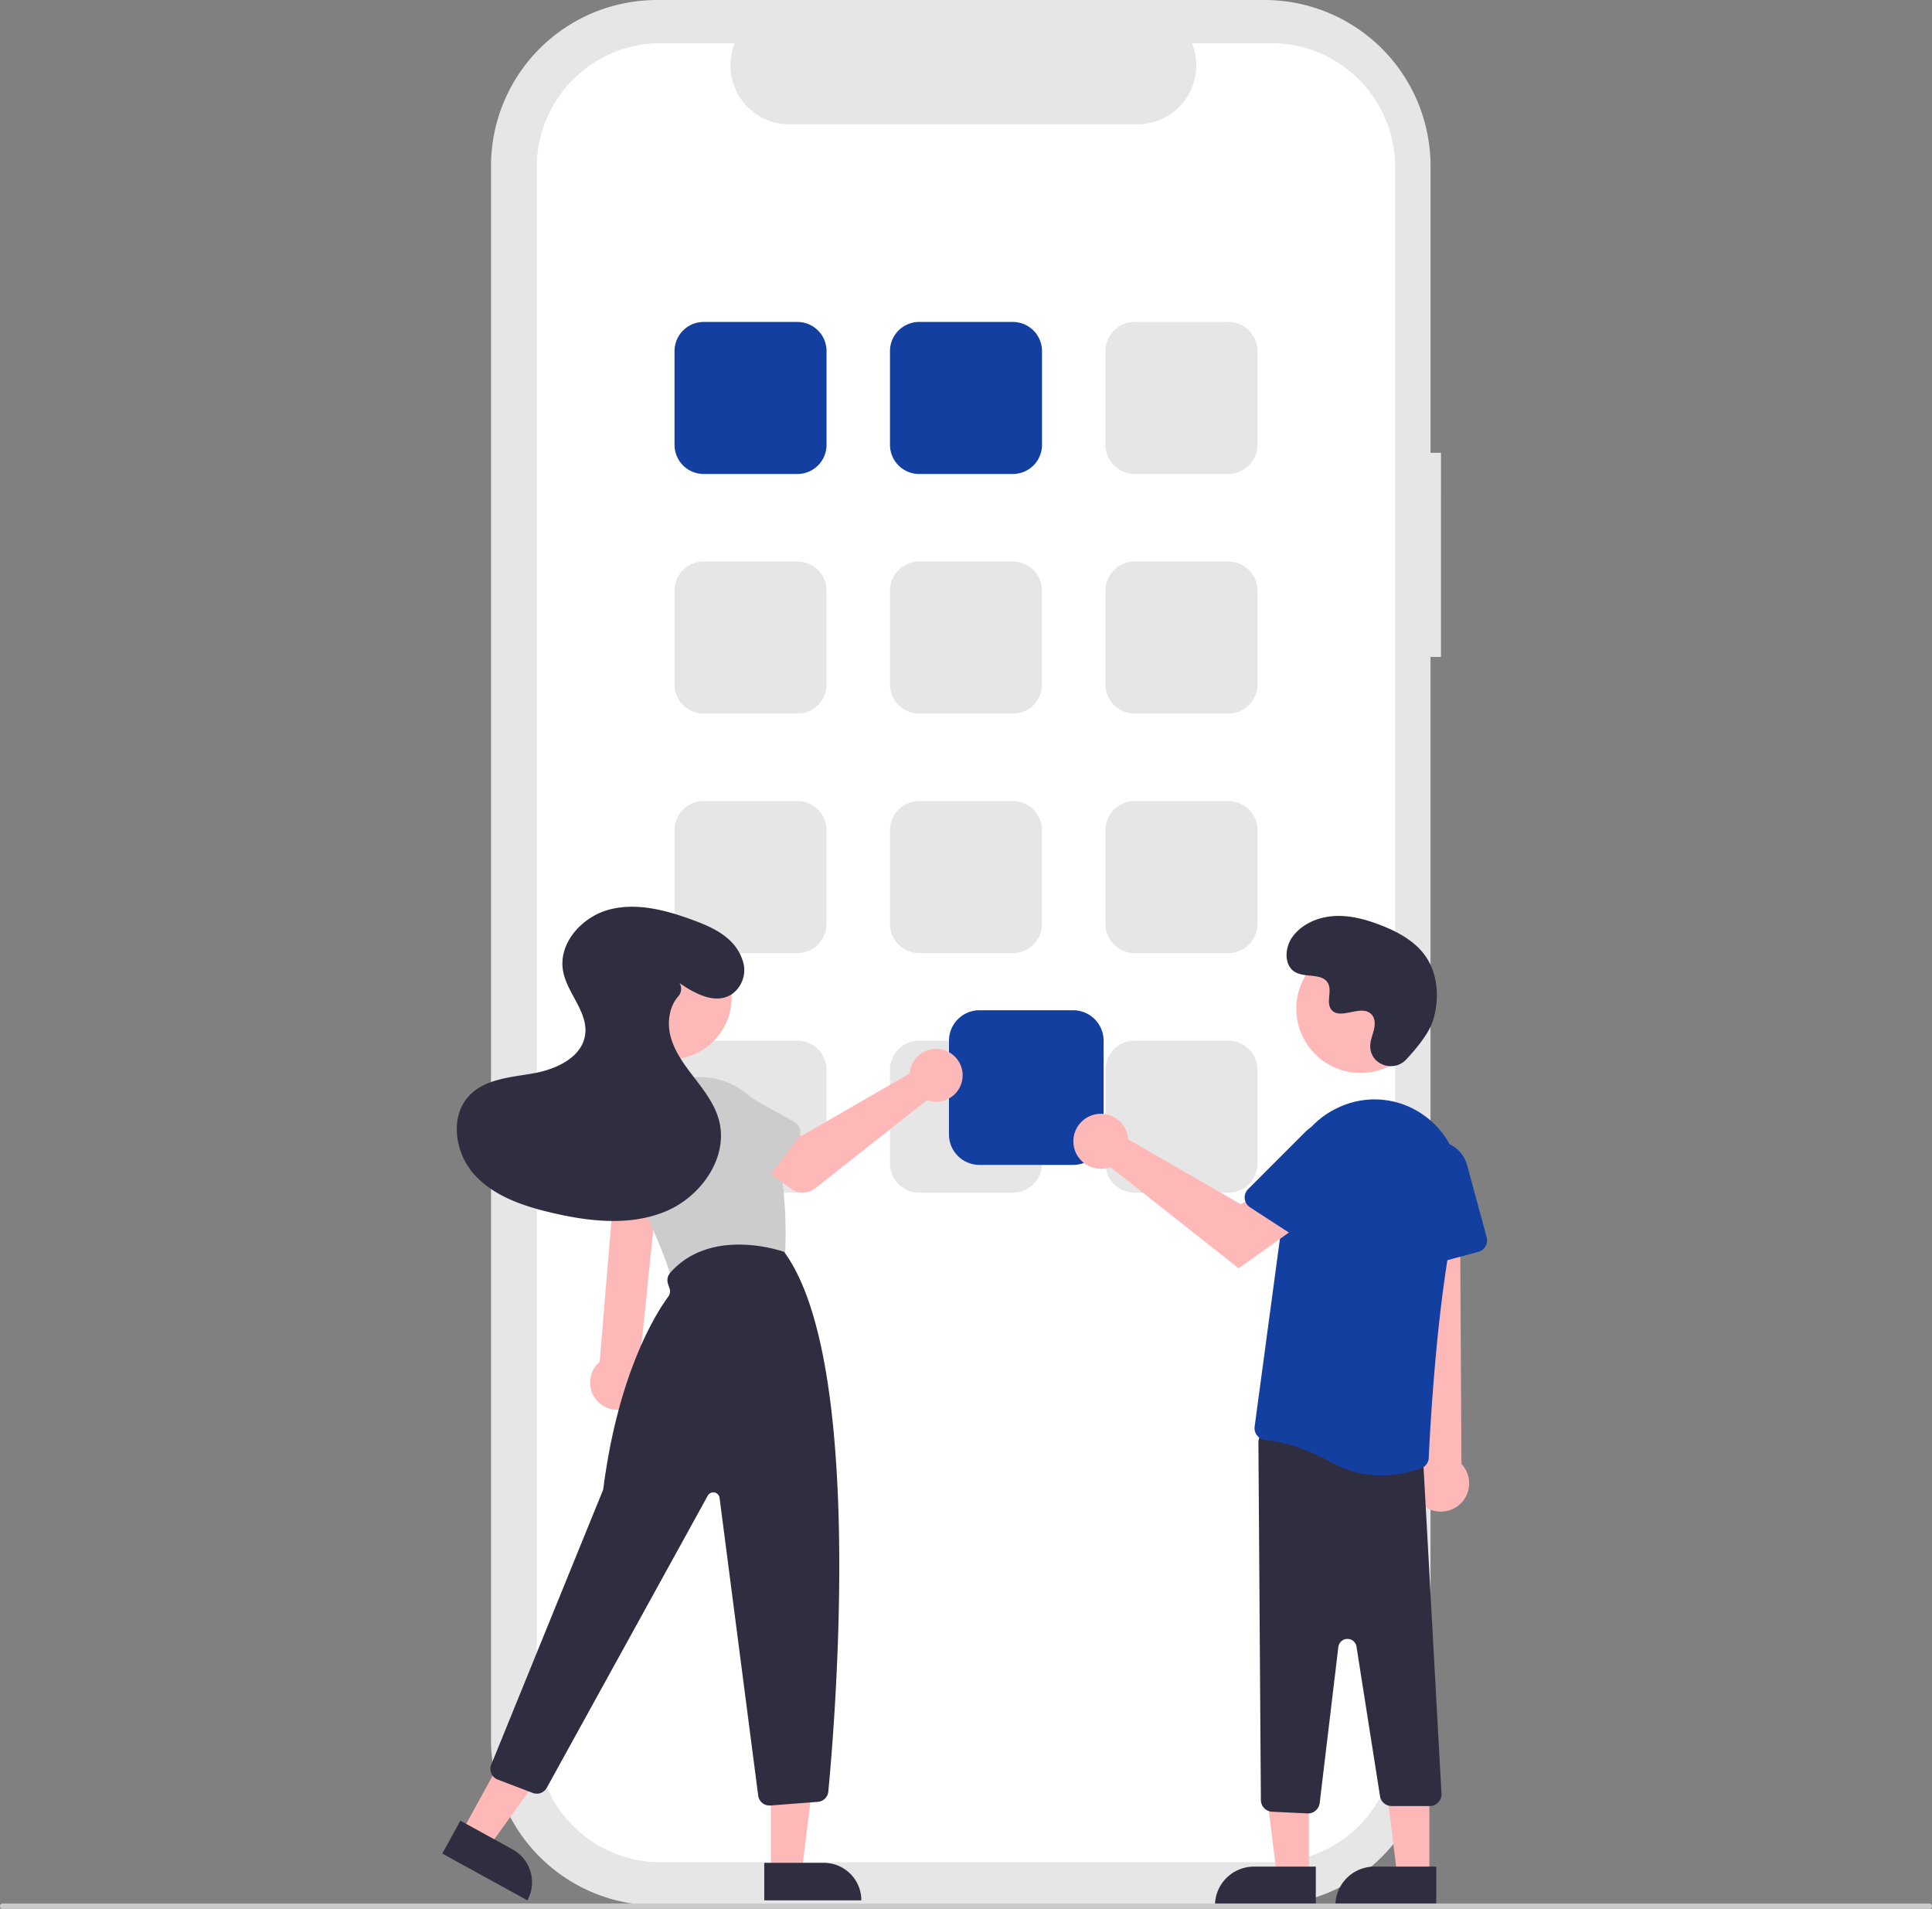
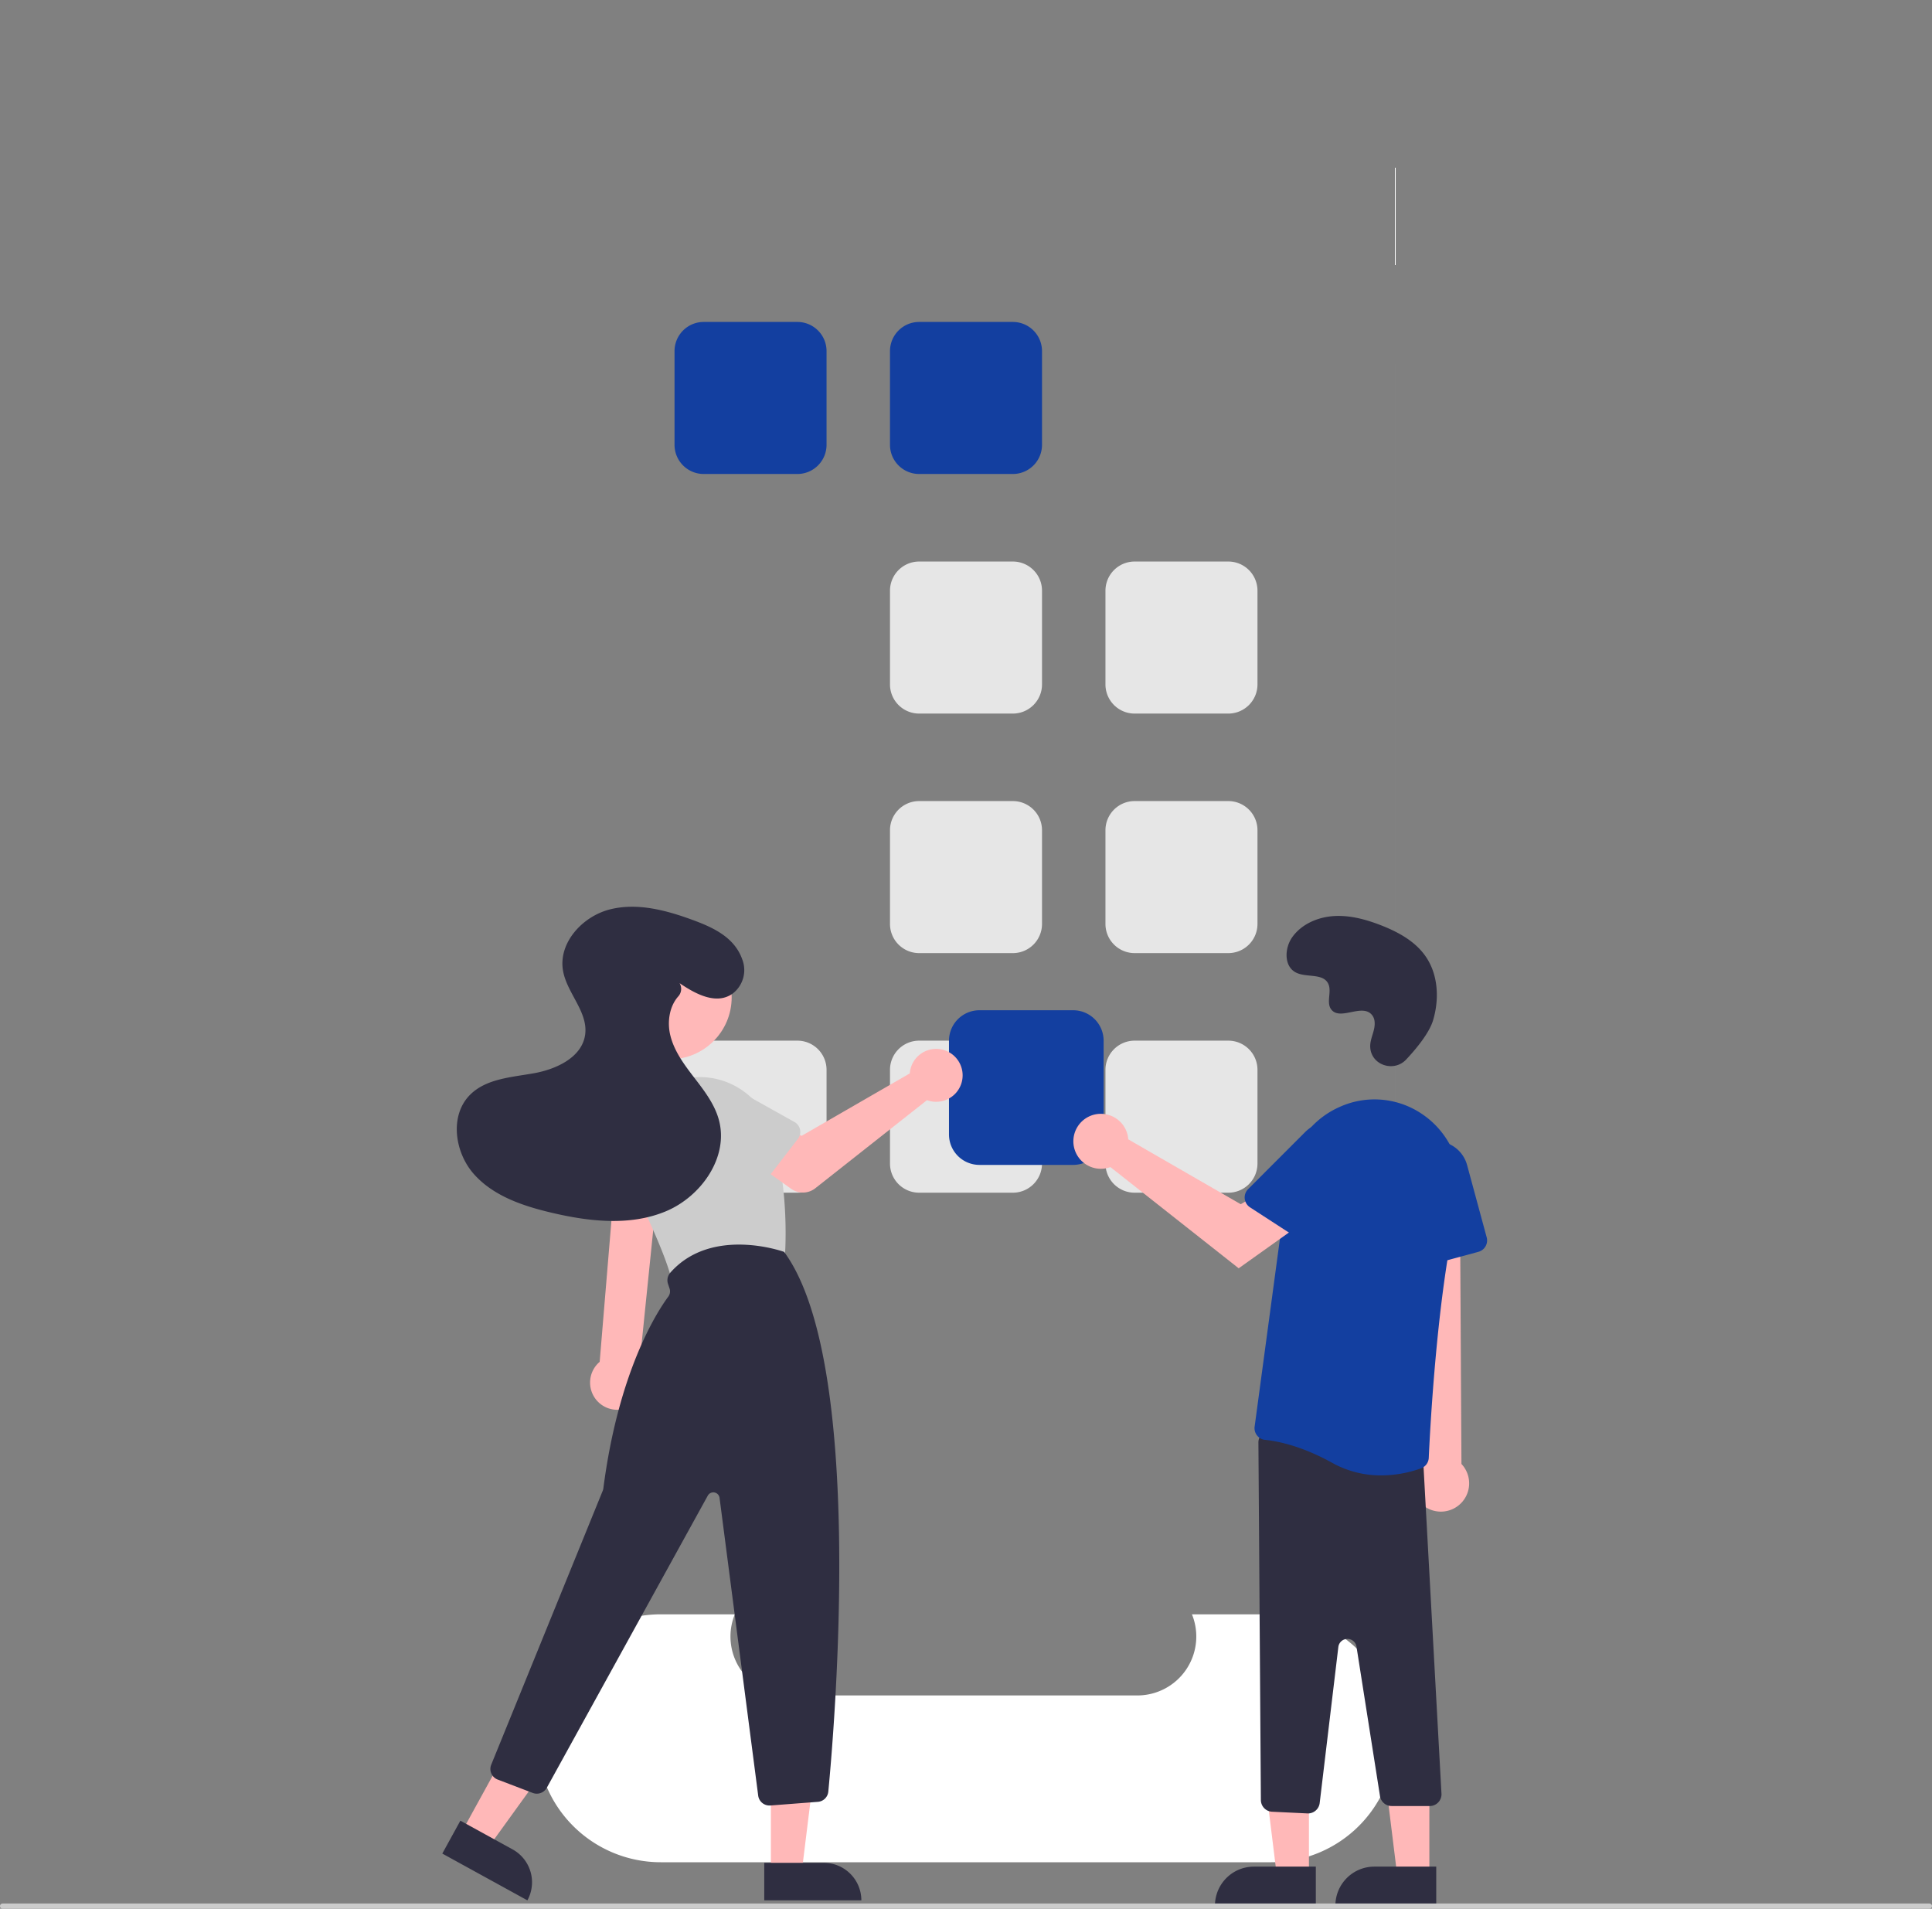
<svg xmlns="http://www.w3.org/2000/svg" width="548.287" height="541.635" viewBox="0 0 548.287 541.635">
  <rect x="0" y="0" width="548.287" height="541.635" fill="#808080" stroke="none" />
-   <path d="M688.159,213.966h-2.971V132.58a47.1,47.1,0,0,0-47.1-47.1H465.659a47.1,47.1,0,0,0-47.1,47.1V579.066a47.1,47.1,0,0,0,47.1,47.1H638.084a47.1,47.1,0,0,0,47.1-47.1V271.9h2.971Z" transform="translate(-279.214 -85.477)" fill="#e6e6e6" />
-   <path d="M679.66,137.149V582.978a35.178,35.178,0,0,1-35.178,35.178H471.229a35.179,35.179,0,0,1-35.178-35.177V137.149a35.178,35.178,0,0,1,35.177-35.178h21.018a16.721,16.721,0,0,0,15.475,23.024H606.5a16.721,16.721,0,0,0,15.475-23.024h22.5a35.179,35.179,0,0,1,35.178,35.177Z" transform="translate(-283.711 -89.717)" fill="#fff" />
+   <path d="M679.66,137.149V582.978a35.178,35.178,0,0,1-35.178,35.178H471.229a35.179,35.179,0,0,1-35.178-35.177a35.178,35.178,0,0,1,35.177-35.178h21.018a16.721,16.721,0,0,0,15.475,23.024H606.5a16.721,16.721,0,0,0,15.475-23.024h22.5a35.179,35.179,0,0,1,35.178,35.177Z" transform="translate(-283.711 -89.717)" fill="#fff" />
  <path d="M523.537,251.589H496.93a8.278,8.278,0,0,1-8.268-8.268V216.714a8.278,8.278,0,0,1,8.268-8.268h26.606a8.278,8.278,0,0,1,8.268,8.268V243.32A8.278,8.278,0,0,1,523.537,251.589Z" transform="translate(-297.236 -117.088)" fill="#133fa0" />
  <path d="M605.84,251.589H579.234a8.278,8.278,0,0,1-8.268-8.268V216.714a8.278,8.278,0,0,1,8.268-8.268H605.84a8.278,8.278,0,0,1,8.268,8.268V243.32A8.278,8.278,0,0,1,605.84,251.589Z" transform="translate(-318.393 -117.088)" fill="#133fa0" />
-   <path d="M688.144,251.589H661.538a8.278,8.278,0,0,1-8.268-8.268V216.714a8.278,8.278,0,0,1,8.268-8.268h26.606a8.278,8.278,0,0,1,8.268,8.268V243.32A8.278,8.278,0,0,1,688.144,251.589Z" transform="translate(-339.55 -117.088)" fill="#e6e6e6" />
-   <path d="M523.537,343.1H496.93a8.278,8.278,0,0,1-8.268-8.268V308.223a8.278,8.278,0,0,1,8.268-8.268h26.606a8.278,8.278,0,0,1,8.268,8.268v26.606A8.278,8.278,0,0,1,523.537,343.1Z" transform="translate(-297.236 -140.611)" fill="#e6e6e6" />
  <path d="M605.84,343.1H579.234a8.278,8.278,0,0,1-8.268-8.268V308.223a8.278,8.278,0,0,1,8.268-8.268H605.84a8.278,8.278,0,0,1,8.268,8.268v26.606A8.278,8.278,0,0,1,605.84,343.1Z" transform="translate(-318.393 -140.611)" fill="#e6e6e6" />
  <path d="M688.144,343.1H661.538a8.278,8.278,0,0,1-8.268-8.268V308.223a8.278,8.278,0,0,1,8.268-8.268h26.606a8.278,8.278,0,0,1,8.268,8.268v26.606A8.278,8.278,0,0,1,688.144,343.1Z" transform="translate(-339.55 -140.611)" fill="#e6e6e6" />
-   <path d="M523.537,434.589H496.93a8.278,8.278,0,0,1-8.268-8.268V399.714a8.278,8.278,0,0,1,8.268-8.268h26.606a8.278,8.278,0,0,1,8.268,8.268V426.32A8.278,8.278,0,0,1,523.537,434.589Z" transform="translate(-297.236 -164.13)" fill="#e6e6e6" />
  <path d="M605.84,434.589H579.234a8.278,8.278,0,0,1-8.268-8.268V399.714a8.278,8.278,0,0,1,8.268-8.268H605.84a8.278,8.278,0,0,1,8.268,8.268V426.32A8.278,8.278,0,0,1,605.84,434.589Z" transform="translate(-318.393 -164.13)" fill="#e6e6e6" />
  <path d="M688.144,434.589H661.538a8.278,8.278,0,0,1-8.268-8.268V399.714a8.278,8.278,0,0,1,8.268-8.268h26.606a8.278,8.278,0,0,1,8.268,8.268V426.32A8.278,8.278,0,0,1,688.144,434.589Z" transform="translate(-339.55 -164.13)" fill="#e6e6e6" />
  <path d="M523.537,526.1H496.93a8.278,8.278,0,0,1-8.268-8.268V491.223a8.278,8.278,0,0,1,8.268-8.268h26.606a8.278,8.278,0,0,1,8.268,8.268v26.606A8.277,8.277,0,0,1,523.537,526.1Z" transform="translate(-297.236 -187.654)" fill="#e6e6e6" />
  <path d="M605.84,526.1H579.234a8.277,8.277,0,0,1-8.268-8.268V491.223a8.278,8.278,0,0,1,8.268-8.268H605.84a8.278,8.278,0,0,1,8.268,8.268v26.606A8.277,8.277,0,0,1,605.84,526.1Z" transform="translate(-318.393 -187.654)" fill="#e6e6e6" />
  <path d="M688.144,526.1H661.538a8.278,8.278,0,0,1-8.268-8.268V491.223a8.278,8.278,0,0,1,8.268-8.268h26.606a8.278,8.278,0,0,1,8.268,8.268v26.606A8.277,8.277,0,0,1,688.144,526.1Z" transform="translate(-339.55 -187.654)" fill="#e6e6e6" />
  <path d="M628.746,515.228H602.14a8.65,8.65,0,0,1-8.64-8.64V479.982a8.65,8.65,0,0,1,8.64-8.64h26.606a8.649,8.649,0,0,1,8.64,8.64v26.606A8.65,8.65,0,0,1,628.746,515.228Z" transform="translate(-324.186 -184.669)" fill="#133fa0" />
  <path d="M467.617,599.427a7.683,7.683,0,0,0,2.748-11.457L476.11,531.8H463.693l-4.566,54.851a7.725,7.725,0,0,0,8.489,12.78Z" transform="translate(-288.943 -200.209)" fill="#ffb8b8" />
  <circle cx="17.567" cy="17.567" r="17.567" transform="translate(172.507 265.452)" fill="#ffb8b8" />
  <path d="M485.714,555.533a3.213,3.213,0,0,1-3.1-2.359c-1.407-5.114-5.069-13.759-10.883-25.7a21.287,21.287,0,0,1,12.088-29.389h0a21.277,21.277,0,0,1,27.341,13.554c4.507,14.129,4.289,29.263,3.986,35.113a3.226,3.226,0,0,1-2.527,2.979L486.4,555.458A3.2,3.2,0,0,1,485.714,555.533Z" transform="translate(-292.333 -191.232)" fill="#ccc" />
  <path d="M294.465,703.181h8.769l4.172-33.821H294.464Z" transform="translate(-75.696 -172.068)" fill="#ffb8b8" />
  <path d="M0,0H27.558V10.648H10.648A10.648,10.648,0,0,1,0,0Z" transform="translate(244.447 539.256) rotate(179.997)" fill="#2f2e41" />
  <path d="M176.447,689.332l7.684,4.224,19.951-27.627-11.341-6.235Z" transform="translate(-45.358 -169.583)" fill="#ffb8b8" />
  <path d="M0,0H27.558V10.648H10.648A10.648,10.648,0,0,1,0,0H0Z" transform="translate(149.67 539.254) rotate(-151.199)" fill="#2f2e41" />
  <path d="M497.513,720.017a3.218,3.218,0,0,1-3.189-2.8l-10.966-84.5a1.788,1.788,0,0,0-3.339-.634l-45.7,82.917a3.236,3.236,0,0,1-3.964,1.455l-9.962-3.8a3.218,3.218,0,0,1-1.835-4.221l31.659-77.772a2.479,2.479,0,0,0,.162-.616c4.288-33.189,15.2-50.067,18.44-54.449a2.492,2.492,0,0,0,.355-2.269l-.446-1.337a3.217,3.217,0,0,1,.619-3.131c11.681-13.3,32.039-6.045,32.244-5.97l.1.038.064.087c22.828,31.307,14.388,132.993,12.464,153.059a3.21,3.21,0,0,1-2.957,2.9l-13.5,1.039C497.679,720.014,497.6,720.017,497.513,720.017Z" transform="translate(-279.153 -207.676)" fill="#2f2e41" />
  <path d="M562.735,491.885a7.54,7.54,0,0,0-.171,1.173L531.84,510.783l-7.468-4.3-7.961,10.422,12.481,8.9a5.722,5.722,0,0,0,6.865-.167l31.682-24.994a7.508,7.508,0,1,0-4.7-8.755Z" transform="translate(-304.369 -188.46)" fill="#ffb8b8" />
  <path d="M525.59,515.426l-9.93,12.87a3.219,3.219,0,0,1-4.866.266l-11.242-11.673a8.938,8.938,0,1,1,10.962-14.122l14.1,7.884a3.219,3.219,0,0,1,.976,4.775Z" transform="translate(-299.146 -192.264)" fill="#ccc" />
  <path d="M477.541,540.253l-16-2.888a3.219,3.219,0,0,1-2.477-4.2l5.186-15.354a8.938,8.938,0,1,1,17.583,3.228l-.506,16.146a3.219,3.219,0,0,1-3.789,3.065Z" transform="translate(-289.584 -194.732)" fill="#ccc" />
  <path d="M468.709,453.485c4.515,3.09,10.443,6.267,15.055,2.976a8.392,8.392,0,0,0,2.754-9.673c-2.208-6.315-8.275-9.094-14.076-11.225-7.542-2.77-15.753-4.974-23.539-2.99S434.237,442.094,435.642,450c1.13,6.361,7.131,11.655,6.279,18.059-.857,6.446-8.106,9.839-14.506,10.991s-13.561,1.522-18.16,6.119c-5.867,5.864-4.4,16.345,1.119,22.537s13.852,9,21.924,10.906c10.7,2.528,22.264,3.856,32.423-.339s18.064-15.488,15.121-26.077c-1.243-4.473-4.171-8.253-7-11.933s-5.7-7.529-6.775-12.044c-.9-3.763-.234-8.131,2.261-10.954a3.173,3.173,0,0,0,.425-3.709Z" transform="translate(-275.855 -174.506)" fill="#2f2e41" />
  <path d="M495.349,704.3h-9.108l-4.333-35.132h13.443Z" transform="translate(-123.881 -172.019)" fill="#ffb8b8" />
  <path d="M475.156,712.956h17.566v11.06H464.1A11.06,11.06,0,0,1,475.156,712.956Z" transform="translate(-119.302 -183.275)" fill="#2f2e41" />
  <path d="M541.349,704.3h-9.108l-4.333-35.132h13.443Z" transform="translate(-135.706 -172.019)" fill="#ffb8b8" />
  <path d="M521.156,712.956h17.566v11.06H510.1A11.06,11.06,0,0,1,521.156,712.956Z" transform="translate(-131.127 -183.275)" fill="#2f2e41" />
  <path d="M772.9,627.447a7.981,7.981,0,0,1-1.532-12.142l-6-85.109,17.275,1.675.474,83.348A8.024,8.024,0,0,1,772.9,627.447Z" transform="translate(-368.367 -199.798)" fill="#ffb8b8" />
  <path d="M725.608,740.531l-10.027-.478a3.343,3.343,0,0,1-3.184-3.316l-.7-101.453a3.344,3.344,0,0,1,3.824-3.332l40.114,5.823a3.324,3.324,0,0,1,2.863,3.284l5.159,94.007a3.343,3.343,0,0,1-3.343,3.369H749.5a3.328,3.328,0,0,1-3.3-2.824l-6.669-42.4a2.6,2.6,0,0,0-5.151.1l-5.294,44.281a3.356,3.356,0,0,1-3.32,2.946Q725.687,740.536,725.608,740.531Z" transform="translate(-354.569 -225.947)" fill="#2f2e41" />
  <path d="M732.285,608.54c-8.841-4.912-15.748-6.2-19.079-6.535a3.282,3.282,0,0,1-2.269-1.243,3.326,3.326,0,0,1-.692-2.527l9.612-71.36a24.68,24.68,0,0,1,14.386-19.284,24,24,0,0,1,23.325,1.828q.494.329.97.671a24.649,24.649,0,0,1,9.388,25.686c-5.894,24.112-7.919,63.642-8.265,71.321a3.318,3.318,0,0,1-2.168,2.975,33.5,33.5,0,0,1-11.312,2.014A28.326,28.326,0,0,1,732.285,608.54Z" transform="translate(-354.189 -193.423)" fill="#133fa0" />
  <path d="M769.711,556.515a3.33,3.33,0,0,1-1.381-2.526l-1.266-22.939a9.211,9.211,0,0,1,18.088-2.917l5.56,20.509a3.347,3.347,0,0,1-2.352,4.1l-15.818,4.289a3.331,3.331,0,0,1-2.832-.516Z" transform="translate(-368.799 -197.519)" fill="#133fa0" />
-   <circle cx="18.247" cy="18.247" r="18.247" transform="translate(367.889 267.984)" fill="#ffb8b8" />
  <path d="M656.415,516.92a7.819,7.819,0,0,1,.178,1.219l31.915,18.411,7.757-4.466,8.27,10.826-16.6,11.828-36.41-28.724a7.8,7.8,0,1,1,4.885-9.094Z" transform="translate(-336.403 -194.839)" fill="#ffb8b8" />
  <path d="M706.464,535.823a3.33,3.33,0,0,1,.961-2.714l16.243-16.247a9.211,9.211,0,0,1,14.241,11.528l-11.568,17.825a3.347,3.347,0,0,1-4.624.984l-13.747-8.922A3.33,3.33,0,0,1,706.464,535.823Z" transform="translate(-353.22 -195.676)" fill="#133fa0" />
  <path d="M756.384,476.076c-3.4,3.626-9.726,1.68-10.17-3.274a5.989,5.989,0,0,1,.008-1.156c.229-2.194,1.5-4.186,1.193-6.5a3.41,3.41,0,0,0-.624-1.6c-2.713-3.632-9.08,1.625-11.64-1.664-1.57-2.016.275-5.191-.929-7.445-1.59-2.974-6.3-1.507-9.253-3.136-3.286-1.812-3.089-6.854-.926-9.92,2.638-3.74,7.263-5.735,11.83-6.023s9.1.947,13.367,2.609c4.845,1.888,9.649,4.5,12.63,8.757,3.626,5.181,3.975,12.145,2.161,18.2C762.928,468.613,759.164,473.115,756.384,476.076Z" transform="translate(-357.335 -175.408)" fill="#2f2e41" />
  <path d="M778.544,814.009h-546.8a.743.743,0,0,1,0-1.486h546.8a.743.743,0,0,1,0,1.486Z" transform="translate(-231 -272.374)" fill="#ccc" />
</svg>